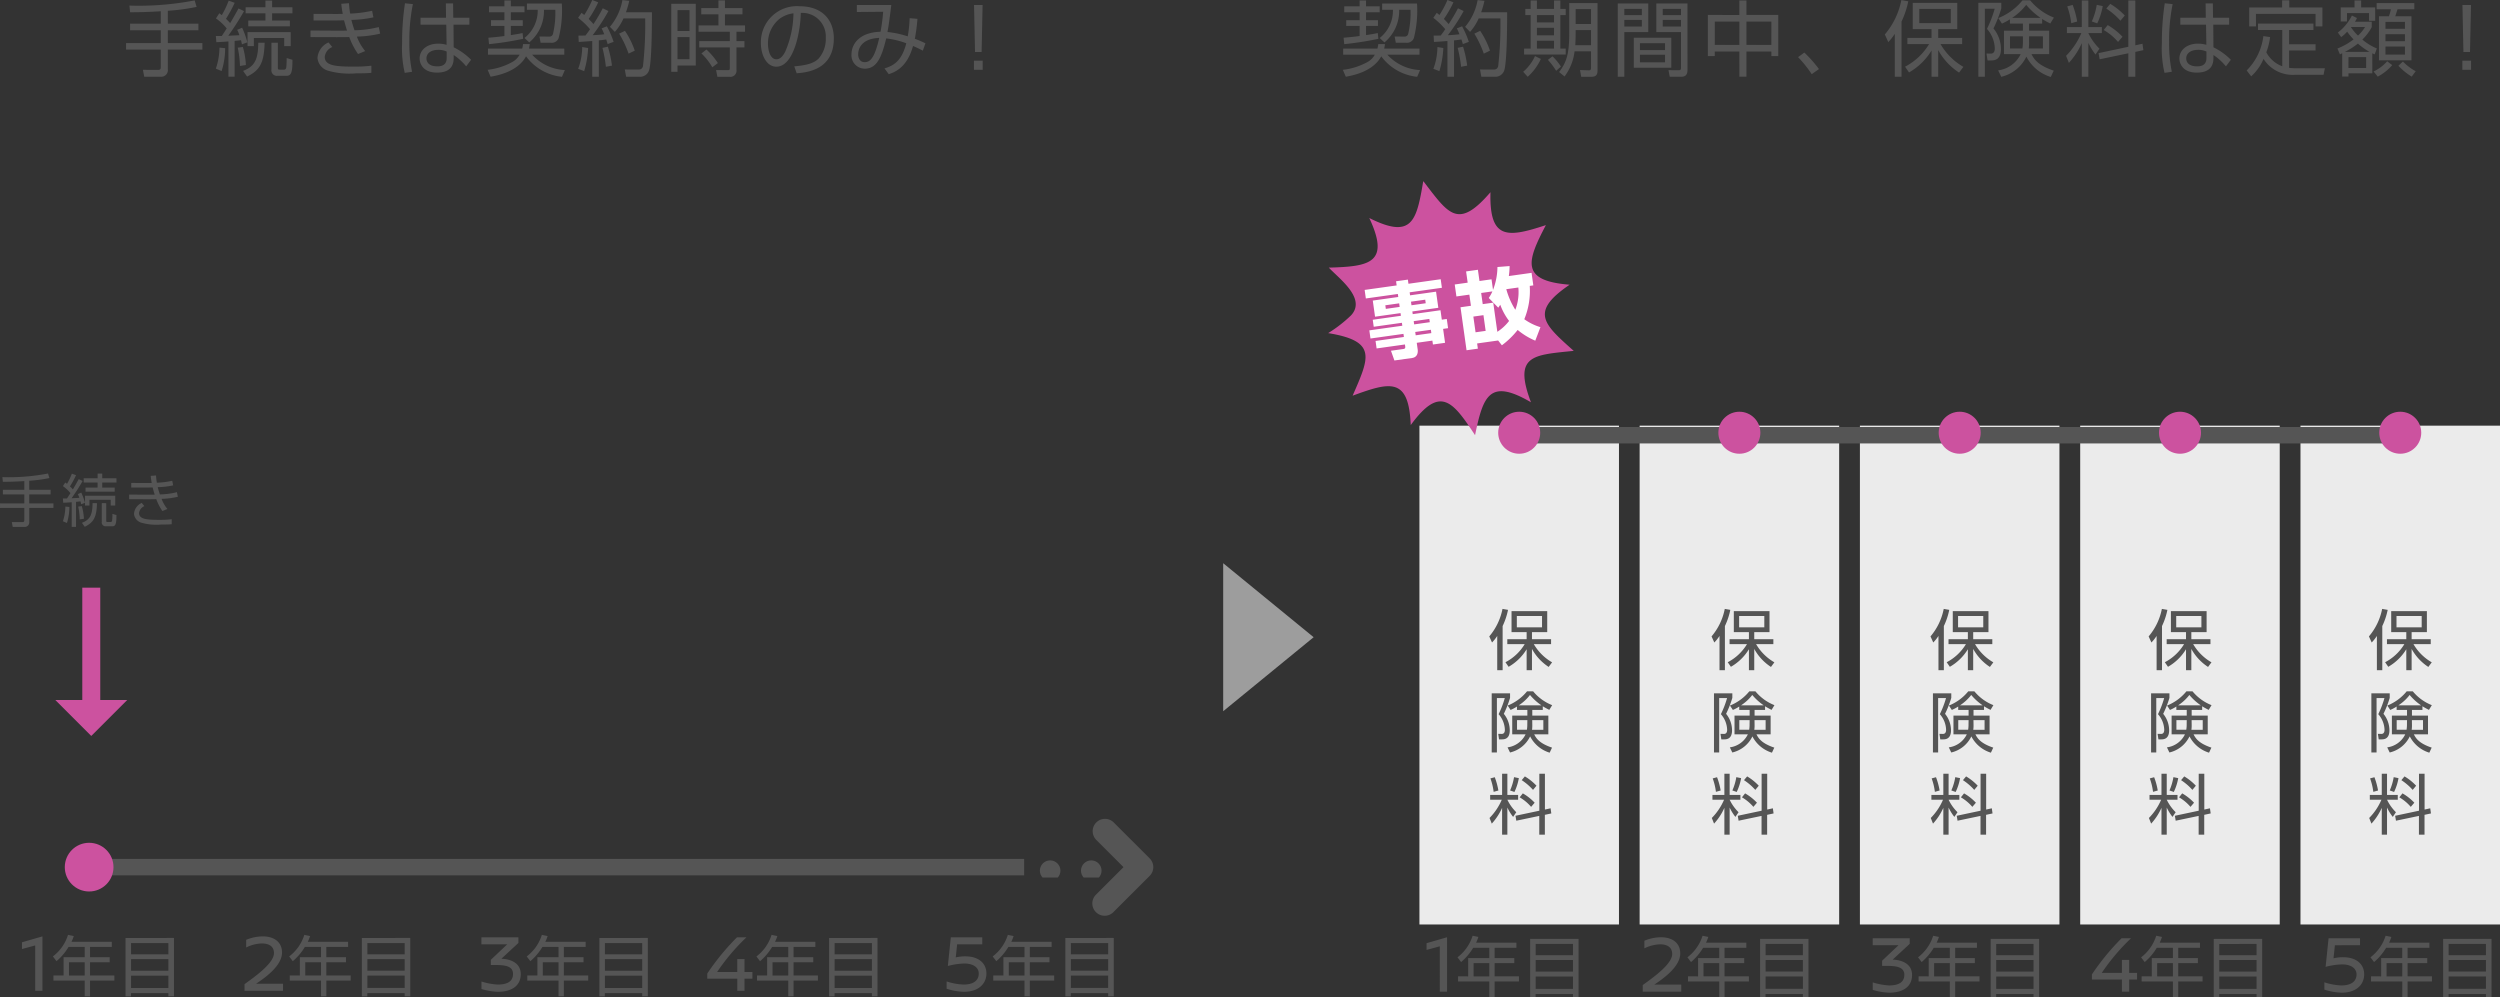
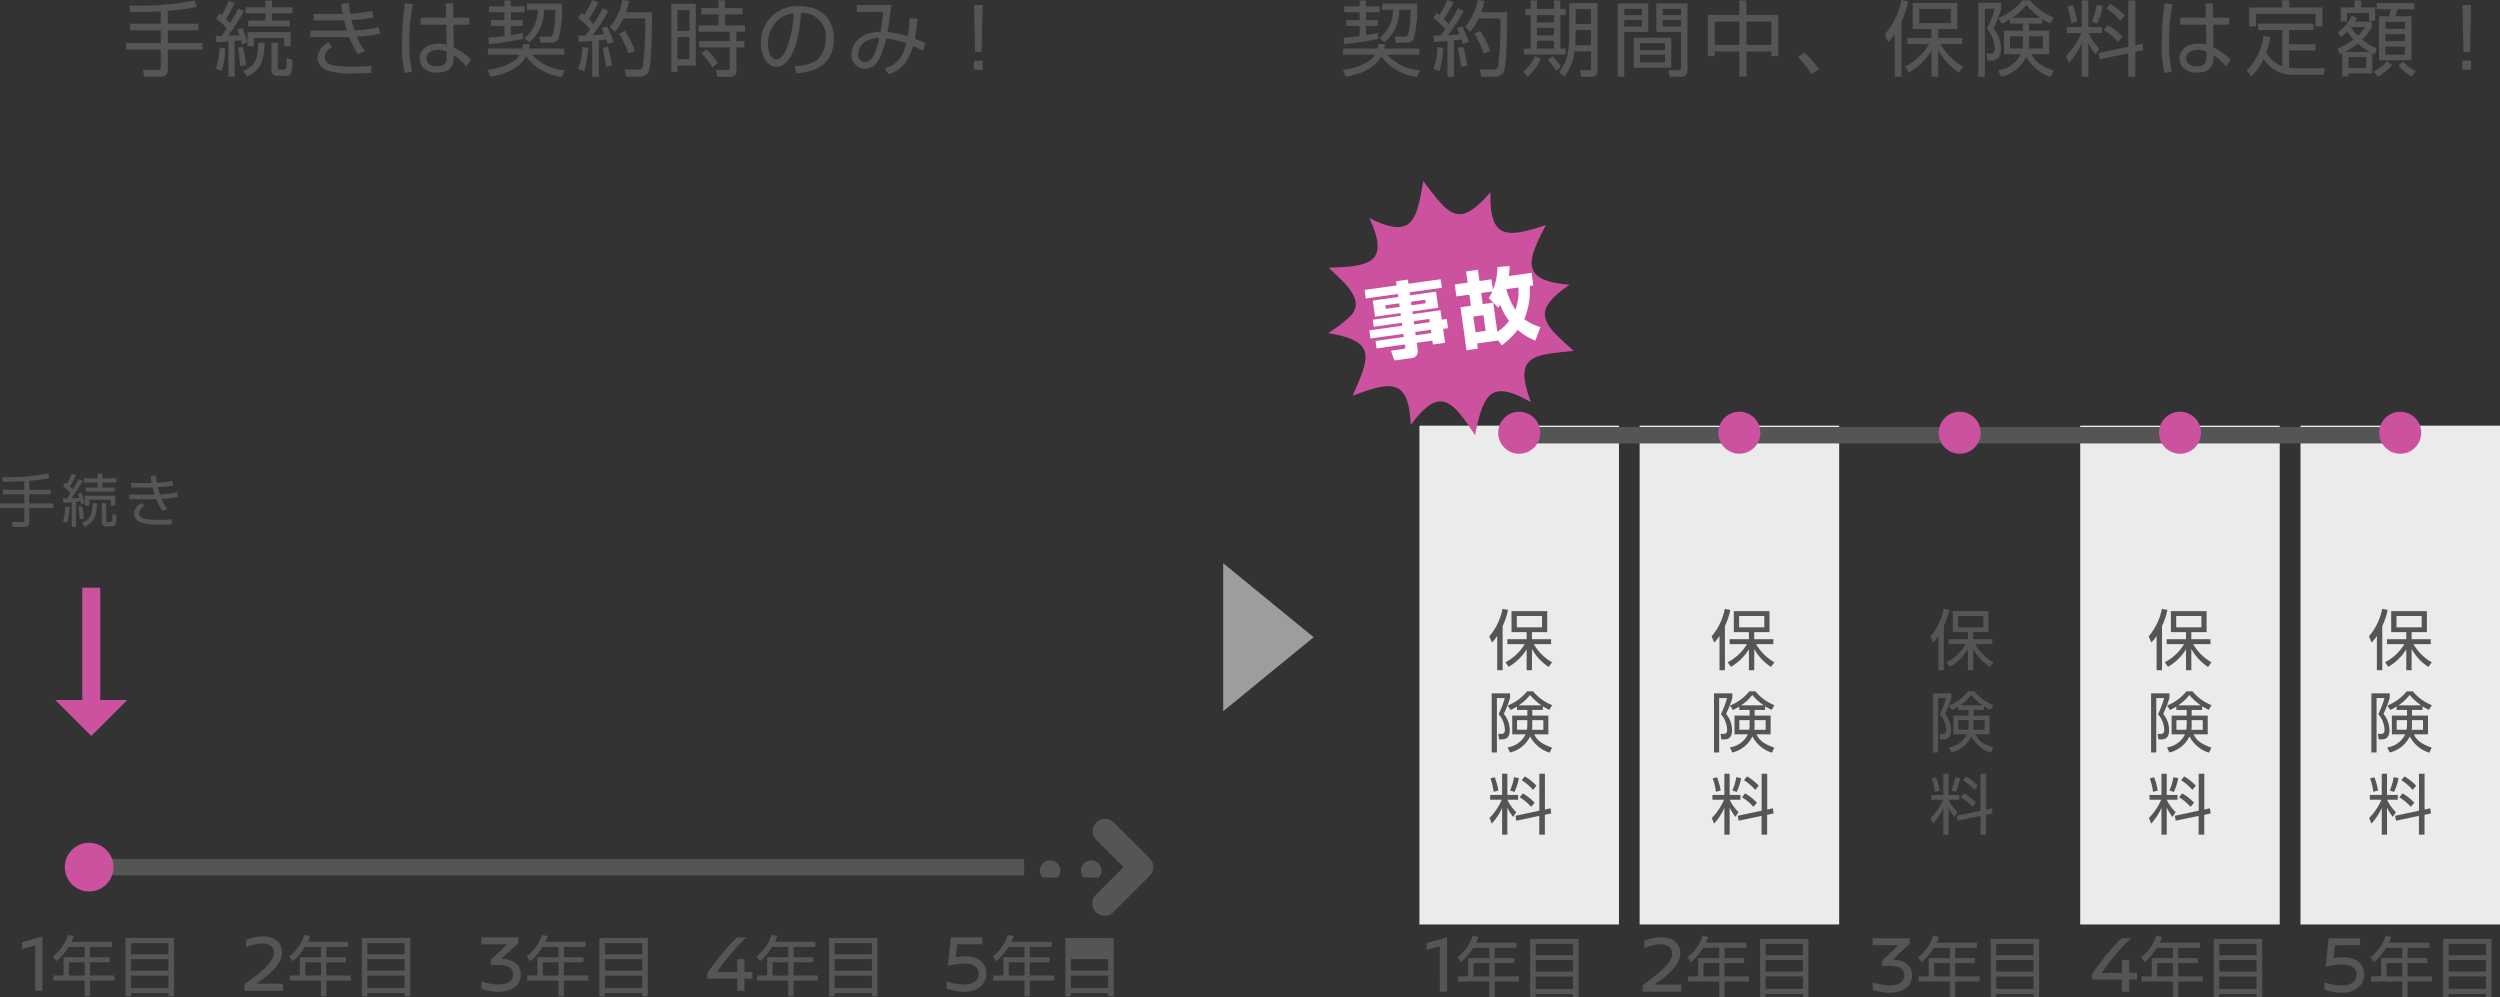
<svg xmlns="http://www.w3.org/2000/svg" width="100%" height="100%" viewBox="0 0 304.018 121.269">
  <rect x="0" y="0" width="304.018" height="121.269" fill="#333333" stroke="none" />
  <defs>
    <clipPath id="a">
      <rect width="9.561" height="2.085" fill="none" />
    </clipPath>
  </defs>
  <g transform="translate(-35.252 -2266.51)">
    <g transform="translate(-1021 -10863)">
      <path d="M9,0l9,11H0Z" transform="translate(1216 13198) rotate(90)" fill="#9d9d9d" />
      <g transform="translate(1219.767 13155.676)">
        <rect width="24.264" height="60.659" transform="translate(9.099 25.598)" fill="#ebebeb" />
        <rect width="24.264" height="60.659" transform="translate(35.877 25.598)" fill="#ebebeb" />
-         <rect width="24.264" height="60.659" transform="translate(62.664 25.598)" fill="#ebebeb" />
        <rect width="24.264" height="60.659" transform="translate(89.452 25.598)" fill="#ebebeb" />
        <rect width="24.264" height="60.659" transform="translate(116.24 25.598)" fill="#ebebeb" />
        <path d="M107.271,1H0V-1H107.271Z" transform="translate(21.42 26.759)" fill="#555" />
        <circle cx="2.554" cy="2.554" r="2.554" transform="translate(18.677 23.904)" fill="#cc529f" />
        <circle cx="2.554" cy="2.554" r="2.554" transform="translate(45.451 23.904)" fill="#cc529f" />
        <circle cx="2.554" cy="2.554" r="2.554" transform="translate(72.243 23.904)" fill="#cc529f" />
        <circle cx="2.554" cy="2.554" r="2.554" transform="translate(99.035 23.904)" fill="#cc529f" />
        <circle cx="2.554" cy="2.554" r="2.554" transform="translate(125.818 23.904)" fill="#cc529f" />
        <path d="M2.544.256A6.133,6.133,0,0,0,4.736-1.88V.672h.648V-1.92A6.118,6.118,0,0,0,7.416.272l.416-.56A6.089,6.089,0,0,1,5.608-2.5h2.1v-.6H5.384V-3.96H7.24V-6.512H2.9V-3.96H4.736V-3.1H2.384v.6H4.5A5.915,5.915,0,0,1,2.16-.3Zm4.064-4.8H3.544V-5.92H6.608ZM1.816-4.7a8.426,8.426,0,0,0,.656-1.968L1.8-6.784A7.349,7.349,0,0,1,.192-3.44L.528-2.7A5.061,5.061,0,0,0,1.16-3.5V.672h.656Zm.9,15.376A3.631,3.631,0,0,0,5.16,8.72,3.988,3.988,0,0,0,7.536,10.7l.288-.616C6.208,9.544,5.872,8.888,5.656,8.472h1.72V6.192H5.424V5.5H6.7V5.056c.344.216.576.328.792.44L7.84,4.92A5.692,5.692,0,0,1,5.528,3.24H4.784A5.826,5.826,0,0,1,2.432,4.968l.352.536a5.206,5.206,0,0,0,.776-.416V5.5H4.824v.688H2.984v2.28H4.608a2.85,2.85,0,0,1-2.192,1.584Zm2.7-3.936H6.768V7.92H5.392a4.118,4.118,0,0,0,.032-.656Zm-.6.472a3.9,3.9,0,0,1-.048.7H3.568V6.744H4.824ZM3.776,4.944A5.566,5.566,0,0,0,5.144,3.68,6.907,6.907,0,0,0,6.536,4.944ZM.488,3.48v7.192H1.12V4.056h.96a11.469,11.469,0,0,1-.752,1.96,2.992,2.992,0,0,1,.76,1.9c0,.344-.144.512-.408.5l-.4-.008.1.672h.384c.768,0,.92-.592.92-1.1A3.183,3.183,0,0,0,1.96,5.976a12.23,12.23,0,0,0,.76-1.944V3.48ZM1.712,16.424A7.145,7.145,0,0,1,.224,18.64l.272.688a7.127,7.127,0,0,0,1.256-1.92v3.264h.64v-3.3a5.874,5.874,0,0,0,.7,1.136l.384-.568a5.42,5.42,0,0,1-1.08-1.512v-.008H3.7V15.84H2.392V13.256h-.64V15.84H.3v.584Zm4,.36a6.226,6.226,0,0,0-1.44-1.136l-.384.48a5.432,5.432,0,0,1,1.392,1.16Zm1.248.832v-4.36H6.28v4.5l-2.9.616.1.6,2.792-.584v2.28h.68V18.256l.784-.168-.088-.624ZM1.3,15.3a8.349,8.349,0,0,0-.44-1.616l-.528.144a7.305,7.305,0,0,1,.392,1.632Zm1.952.176a6.5,6.5,0,0,0,.536-1.68l-.584-.12a6.6,6.6,0,0,1-.48,1.616Zm2.68-.76A6.469,6.469,0,0,0,4.52,13.584l-.384.456a6.875,6.875,0,0,1,1.376,1.184Z" transform="translate(17.399 54.666)" fill="#555" />
        <path d="M2.544.256A6.133,6.133,0,0,0,4.736-1.88V.672h.648V-1.92A6.118,6.118,0,0,0,7.416.272l.416-.56A6.089,6.089,0,0,1,5.608-2.5h2.1v-.6H5.384V-3.96H7.24V-6.512H2.9V-3.96H4.736V-3.1H2.384v.6H4.5A5.915,5.915,0,0,1,2.16-.3Zm4.064-4.8H3.544V-5.92H6.608ZM1.816-4.7a8.426,8.426,0,0,0,.656-1.968L1.8-6.784A7.349,7.349,0,0,1,.192-3.44L.528-2.7A5.061,5.061,0,0,0,1.16-3.5V.672h.656Zm.9,15.376A3.631,3.631,0,0,0,5.16,8.72,3.988,3.988,0,0,0,7.536,10.7l.288-.616C6.208,9.544,5.872,8.888,5.656,8.472h1.72V6.192H5.424V5.5H6.7V5.056c.344.216.576.328.792.44L7.84,4.92A5.692,5.692,0,0,1,5.528,3.24H4.784A5.826,5.826,0,0,1,2.432,4.968l.352.536a5.206,5.206,0,0,0,.776-.416V5.5H4.824v.688H2.984v2.28H4.608a2.85,2.85,0,0,1-2.192,1.584Zm2.7-3.936H6.768V7.92H5.392a4.118,4.118,0,0,0,.032-.656Zm-.6.472a3.9,3.9,0,0,1-.048.7H3.568V6.744H4.824ZM3.776,4.944A5.566,5.566,0,0,0,5.144,3.68,6.907,6.907,0,0,0,6.536,4.944ZM.488,3.48v7.192H1.12V4.056h.96a11.469,11.469,0,0,1-.752,1.96,2.992,2.992,0,0,1,.76,1.9c0,.344-.144.512-.408.5l-.4-.008.1.672h.384c.768,0,.92-.592.92-1.1A3.183,3.183,0,0,0,1.96,5.976a12.23,12.23,0,0,0,.76-1.944V3.48ZM1.712,16.424A7.145,7.145,0,0,1,.224,18.64l.272.688a7.127,7.127,0,0,0,1.256-1.92v3.264h.64v-3.3a5.874,5.874,0,0,0,.7,1.136l.384-.568a5.42,5.42,0,0,1-1.08-1.512v-.008H3.7V15.84H2.392V13.256h-.64V15.84H.3v.584Zm4,.36a6.226,6.226,0,0,0-1.44-1.136l-.384.48a5.432,5.432,0,0,1,1.392,1.16Zm1.248.832v-4.36H6.28v4.5l-2.9.616.1.6,2.792-.584v2.28h.68V18.256l.784-.168-.088-.624ZM1.3,15.3a8.349,8.349,0,0,0-.44-1.616l-.528.144a7.305,7.305,0,0,1,.392,1.632Zm1.952.176a6.5,6.5,0,0,0,.536-1.68l-.584-.12a6.6,6.6,0,0,1-.48,1.616Zm2.68-.76A6.469,6.469,0,0,0,4.52,13.584l-.384.456a6.875,6.875,0,0,1,1.376,1.184Z" transform="translate(44.43 54.666)" fill="#555" />
        <path d="M2.544.256A6.133,6.133,0,0,0,4.736-1.88V.672h.648V-1.92A6.118,6.118,0,0,0,7.416.272l.416-.56A6.089,6.089,0,0,1,5.608-2.5h2.1v-.6H5.384V-3.96H7.24V-6.512H2.9V-3.96H4.736V-3.1H2.384v.6H4.5A5.915,5.915,0,0,1,2.16-.3Zm4.064-4.8H3.544V-5.92H6.608ZM1.816-4.7a8.426,8.426,0,0,0,.656-1.968L1.8-6.784A7.349,7.349,0,0,1,.192-3.44L.528-2.7A5.061,5.061,0,0,0,1.16-3.5V.672h.656Zm.9,15.376A3.631,3.631,0,0,0,5.16,8.72,3.988,3.988,0,0,0,7.536,10.7l.288-.616C6.208,9.544,5.872,8.888,5.656,8.472h1.72V6.192H5.424V5.5H6.7V5.056c.344.216.576.328.792.44L7.84,4.92A5.692,5.692,0,0,1,5.528,3.24H4.784A5.826,5.826,0,0,1,2.432,4.968l.352.536a5.206,5.206,0,0,0,.776-.416V5.5H4.824v.688H2.984v2.28H4.608a2.85,2.85,0,0,1-2.192,1.584Zm2.7-3.936H6.768V7.92H5.392a4.118,4.118,0,0,0,.032-.656Zm-.6.472a3.9,3.9,0,0,1-.048.7H3.568V6.744H4.824ZM3.776,4.944A5.566,5.566,0,0,0,5.144,3.68,6.907,6.907,0,0,0,6.536,4.944ZM.488,3.48v7.192H1.12V4.056h.96a11.469,11.469,0,0,1-.752,1.96,2.992,2.992,0,0,1,.76,1.9c0,.344-.144.512-.408.5l-.4-.008.1.672h.384c.768,0,.92-.592.92-1.1A3.183,3.183,0,0,0,1.96,5.976a12.23,12.23,0,0,0,.76-1.944V3.48ZM1.712,16.424A7.145,7.145,0,0,1,.224,18.64l.272.688a7.127,7.127,0,0,0,1.256-1.92v3.264h.64v-3.3a5.874,5.874,0,0,0,.7,1.136l.384-.568a5.42,5.42,0,0,1-1.08-1.512v-.008H3.7V15.84H2.392V13.256h-.64V15.84H.3v.584Zm4,.36a6.226,6.226,0,0,0-1.44-1.136l-.384.48a5.432,5.432,0,0,1,1.392,1.16Zm1.248.832v-4.36H6.28v4.5l-2.9.616.1.6,2.792-.584v2.28h.68V18.256l.784-.168-.088-.624ZM1.3,15.3a8.349,8.349,0,0,0-.44-1.616l-.528.144a7.305,7.305,0,0,1,.392,1.632Zm1.952.176a6.5,6.5,0,0,0,.536-1.68l-.584-.12a6.6,6.6,0,0,1-.48,1.616Zm2.68-.76A6.469,6.469,0,0,0,4.52,13.584l-.384.456a6.875,6.875,0,0,1,1.376,1.184Z" transform="translate(71.056 54.666)" fill="#555" />
        <path d="M2.544.256A6.133,6.133,0,0,0,4.736-1.88V.672h.648V-1.92A6.118,6.118,0,0,0,7.416.272l.416-.56A6.089,6.089,0,0,1,5.608-2.5h2.1v-.6H5.384V-3.96H7.24V-6.512H2.9V-3.96H4.736V-3.1H2.384v.6H4.5A5.915,5.915,0,0,1,2.16-.3Zm4.064-4.8H3.544V-5.92H6.608ZM1.816-4.7a8.426,8.426,0,0,0,.656-1.968L1.8-6.784A7.349,7.349,0,0,1,.192-3.44L.528-2.7A5.061,5.061,0,0,0,1.16-3.5V.672h.656Zm.9,15.376A3.631,3.631,0,0,0,5.16,8.72,3.988,3.988,0,0,0,7.536,10.7l.288-.616C6.208,9.544,5.872,8.888,5.656,8.472h1.72V6.192H5.424V5.5H6.7V5.056c.344.216.576.328.792.44L7.84,4.92A5.692,5.692,0,0,1,5.528,3.24H4.784A5.826,5.826,0,0,1,2.432,4.968l.352.536a5.206,5.206,0,0,0,.776-.416V5.5H4.824v.688H2.984v2.28H4.608a2.85,2.85,0,0,1-2.192,1.584Zm2.7-3.936H6.768V7.92H5.392a4.118,4.118,0,0,0,.032-.656Zm-.6.472a3.9,3.9,0,0,1-.048.7H3.568V6.744H4.824ZM3.776,4.944A5.566,5.566,0,0,0,5.144,3.68,6.907,6.907,0,0,0,6.536,4.944ZM.488,3.48v7.192H1.12V4.056h.96a11.469,11.469,0,0,1-.752,1.96,2.992,2.992,0,0,1,.76,1.9c0,.344-.144.512-.408.5l-.4-.008.1.672h.384c.768,0,.92-.592.92-1.1A3.183,3.183,0,0,0,1.96,5.976a12.23,12.23,0,0,0,.76-1.944V3.48ZM1.712,16.424A7.145,7.145,0,0,1,.224,18.64l.272.688a7.127,7.127,0,0,0,1.256-1.92v3.264h.64v-3.3a5.874,5.874,0,0,0,.7,1.136l.384-.568a5.42,5.42,0,0,1-1.08-1.512v-.008H3.7V15.84H2.392V13.256h-.64V15.84H.3v.584Zm4,.36a6.226,6.226,0,0,0-1.44-1.136l-.384.48a5.432,5.432,0,0,1,1.392,1.16Zm1.248.832v-4.36H6.28v4.5l-2.9.616.1.6,2.792-.584v2.28h.68V18.256l.784-.168-.088-.624ZM1.3,15.3a8.349,8.349,0,0,0-.44-1.616l-.528.144a7.305,7.305,0,0,1,.392,1.632Zm1.952.176a6.5,6.5,0,0,0,.536-1.68l-.584-.12a6.6,6.6,0,0,1-.48,1.616Zm2.68-.76A6.469,6.469,0,0,0,4.52,13.584l-.384.456a6.875,6.875,0,0,1,1.376,1.184Z" transform="translate(97.584 54.666)" fill="#555" />
        <path d="M2.544.256A6.133,6.133,0,0,0,4.736-1.88V.672h.648V-1.92A6.118,6.118,0,0,0,7.416.272l.416-.56A6.089,6.089,0,0,1,5.608-2.5h2.1v-.6H5.384V-3.96H7.24V-6.512H2.9V-3.96H4.736V-3.1H2.384v.6H4.5A5.915,5.915,0,0,1,2.16-.3Zm4.064-4.8H3.544V-5.92H6.608ZM1.816-4.7a8.426,8.426,0,0,0,.656-1.968L1.8-6.784A7.349,7.349,0,0,1,.192-3.44L.528-2.7A5.061,5.061,0,0,0,1.16-3.5V.672h.656Zm.9,15.376A3.631,3.631,0,0,0,5.16,8.72,3.988,3.988,0,0,0,7.536,10.7l.288-.616C6.208,9.544,5.872,8.888,5.656,8.472h1.72V6.192H5.424V5.5H6.7V5.056c.344.216.576.328.792.44L7.84,4.92A5.692,5.692,0,0,1,5.528,3.24H4.784A5.826,5.826,0,0,1,2.432,4.968l.352.536a5.206,5.206,0,0,0,.776-.416V5.5H4.824v.688H2.984v2.28H4.608a2.85,2.85,0,0,1-2.192,1.584Zm2.7-3.936H6.768V7.92H5.392a4.118,4.118,0,0,0,.032-.656Zm-.6.472a3.9,3.9,0,0,1-.048.7H3.568V6.744H4.824ZM3.776,4.944A5.566,5.566,0,0,0,5.144,3.68,6.907,6.907,0,0,0,6.536,4.944ZM.488,3.48v7.192H1.12V4.056h.96a11.469,11.469,0,0,1-.752,1.96,2.992,2.992,0,0,1,.76,1.9c0,.344-.144.512-.408.5l-.4-.008.1.672h.384c.768,0,.92-.592.92-1.1A3.183,3.183,0,0,0,1.96,5.976a12.23,12.23,0,0,0,.76-1.944V3.48ZM1.712,16.424A7.145,7.145,0,0,1,.224,18.64l.272.688a7.127,7.127,0,0,0,1.256-1.92v3.264h.64v-3.3a5.874,5.874,0,0,0,.7,1.136l.384-.568a5.42,5.42,0,0,1-1.08-1.512v-.008H3.7V15.84H2.392V13.256h-.64V15.84H.3v.584Zm4,.36a6.226,6.226,0,0,0-1.44-1.136l-.384.48a5.432,5.432,0,0,1,1.392,1.16Zm1.248.832v-4.36H6.28v4.5l-2.9.616.1.6,2.792-.584v2.28h.68V18.256l.784-.168-.088-.624ZM1.3,15.3a8.349,8.349,0,0,0-.44-1.616l-.528.144a7.305,7.305,0,0,1,.392,1.632Zm1.952.176a6.5,6.5,0,0,0,.536-1.68l-.584-.12a6.6,6.6,0,0,1-.48,1.616Zm2.68-.76A6.469,6.469,0,0,0,4.52,13.584l-.384.456a6.875,6.875,0,0,1,1.376,1.184Z" transform="translate(124.372 54.666)" fill="#555" />
        <g transform="translate(-2 -4.141)">
          <path d="M22.181,36.326A16.177,16.177,0,0,1,19.4,38.484c6.025.984,4.972,3,2.976,7.61,4.581-1.687,6.83-2.268,7.065,3.573,3.573-4.89,5.1-2.915,7.821,1.228.988-4.805,1.772-6.943,6.8-4-2.175-5.764.272-5.744,5.2-6.252-3.683-3.281-5.37-4.724-.5-8.045-6.016-.476-5.2-2.833-2.886-7.248-4.691,1.549-6.891,1.793-6.74-4-3.988,4.638-5.11,2.614-8.171-1.35-.813,4.768-1.3,7.134-6.565,4.488,2.577,5.5,0,5.895-4.919,6.033C20.709,31.85,24.091,34.269,22.181,36.326Z" transform="translate(-19.4 -20)" fill="#cc529f" />
          <path d="M41,53.753a10.941,10.941,0,0,1-3.2,2.541c5.7.821,4.915,2.9,2.781,7.216,4.48-1.691,6.63-2.516,6.728,3.362,3.37-4.7,4.98-2.923,7.443,1.2.943-4.712,1.463-6.919,6.447-3.829-2.142-5.407.207-5.663,4.964-5.895-3.651-3.2-5.484-4.39-.512-7.618-5.968-.378-4.964-3.037-2.728-6.935-4.59,1.537-6.74,2.041-6.431-3.781-3.687,4.439-4.98,2.63-7.708-1.317-.752,4.7-.984,7.065-6.212,4.293,2.614,5.395-.24,5.8-4.724,5.744C38.918,49.952,41.812,51.774,41,53.753Z" transform="translate(-37.052 -37.94)" fill="#cc529f" />
        </g>
        <path d="M9.67-8.05H5.71v-.51H4.26v.51H.33V-7H4.26v.37H1.13v1.98H4.26v.33H.8v.86H4.26v.36H.21v1H4.26v.38H.78V-.8H4.26v.24c0,.18-.05.28-.26.28H2.47L2.72.95H4.89c.6,0,.82-.46.82-.95V-.8H7.63v.48H9.12V-2.03h.61V-3.16H9.12V-4.32H5.71v-.33H8.9V-6.63H5.71V-7H9.67ZM4.26-5.85v.44H2.56v-.44Zm3.2,0v.44H5.71v-.44Zm.17,2.39v.4H5.71v-.4Zm0,1.33v.41H5.71v-.41ZM15.92.94A10.172,10.172,0,0,0,18.08-.64,8.436,8.436,0,0,0,20.02.95l.85-1.54a6.639,6.639,0,0,1-1.81-1.23,9.029,9.029,0,0,0,1.22-3.92h.44V-7.28H17.93a9.183,9.183,0,0,0,.26-1.19l-1.48-.09a7.937,7.937,0,0,1-.92,2.68v-1.3H14.31V-8.56H12.86v1.38H11.27v1.47h1.59v1.37H11.58V.94h1.39V.3h2.58ZM15.6-4.34H14.31V-5.71h1.38a4.714,4.714,0,0,1-.55.73l.98,1.33c.16-.16.18-.2.29-.32a7.436,7.436,0,0,0,.79,2.1A5.754,5.754,0,0,1,15.6-.76ZM14.21-3v1.93H12.97V-3Zm4.67-2.74a5.989,5.989,0,0,1-.74,2.63,9.348,9.348,0,0,1-.74-2.63Z" transform="translate(3.229 17.108) rotate(-8)" fill="#fff" />
        <path d="M-7.1,0V-6.62l-2.49.72v.82l1.61-.44V0Zm3.53-5.96a4.2,4.2,0,0,0,.28-.7l-.7-.144a5.249,5.249,0,0,1-1.84,2.624l.44.576A6.992,6.992,0,0,0-3.922-5.336h1.96v1.248H-4.53v2.224H-5.762v.624h3.8V.672h.648V-1.24h2.96v-.624h-2.96V-3.472H1.078v-.616H-1.314V-5.336H1.334V-5.96Zm1.608,4.1H-3.874V-3.472h1.912Zm4.968-4.56v7.1H3.67V.28H8.214V.672h.68v-7.1Zm.672,2.568H8.214v1.408H3.678Zm0-1.952H8.214V-4.44H3.678Zm4.536,3.96v1.5H3.678v-1.5Z" transform="translate(19.556 94.431)" fill="#555" />
        <path d="M-6.075-5.65V-6.5H-9.9l-.36,3.48a8.659,8.659,0,0,1,2-.3c1.1,0,1.76.49,1.76,1.22,0,.88-.7,1.34-1.84,1.34a7.551,7.551,0,0,1-2.07-.38v.89A7.488,7.488,0,0,0-8.3.12c1.77,0,2.73-.98,2.73-2.23s-.96-2.08-2.55-2.08a4.807,4.807,0,0,0-1.18.13l.17-1.59Zm3.53-.31a4.2,4.2,0,0,0,.28-.7l-.7-.144a5.249,5.249,0,0,1-1.84,2.624l.44.576A6.992,6.992,0,0,0-2.9-5.336h1.96v1.248H-3.505v2.224H-4.737v.624h3.8V.672h.648V-1.24h2.96v-.624H-.289V-3.472H2.1v-.616H-.289V-5.336H2.359V-5.96Zm1.608,4.1H-2.849V-3.472H-.937Zm4.968-4.56v7.1h.664V.28H9.239V.672h.68v-7.1ZM4.7-3.856H9.239v1.408H4.7Zm0-1.952H9.239V-4.44H4.7Zm4.536,3.96v1.5H4.7v-1.5Z" transform="translate(129.556 94.431)" fill="#555" />
        <path d="M-7.07-6.5a28.918,28.918,0,0,0-3.61,4.4v.62h3.65V0h.88V-1.48h.96v-.81h-.96V-3.86h-.88v1.57H-9.48A25.275,25.275,0,0,1-5.92-6.5Zm4.63.54a4.2,4.2,0,0,0,.28-.7l-.7-.144A5.249,5.249,0,0,1-4.7-4.176l.44.576A6.992,6.992,0,0,0-2.792-5.336h1.96v1.248H-3.4v2.224H-4.632v.624h3.8V.672h.648V-1.24h2.96v-.624H-.184V-3.472H2.208v-.616H-.184V-5.336H2.464V-5.96Zm1.608,4.1H-2.744V-3.472H-.832Zm4.968-4.56v7.1H4.8V.28H9.344V.672h.68v-7.1Zm.672,2.568H9.344v1.408H4.808Zm0-1.952H9.344V-4.44H4.808Zm4.536,3.96v1.5H4.808v-1.5Z" transform="translate(101.556 94.431)" fill="#555" />
        <path d="M-5.835-5.82V-6.5h-4.5v.85H-7.2l-1.99,1.88v.63h.45c1.18,0,2.26.08,2.25,1.1-.01.85-.62,1.28-1.88,1.28a8.338,8.338,0,0,1-1.96-.37v.91a7.763,7.763,0,0,0,2,.34c1.65,0,2.78-.71,2.78-2.15,0-1.41-1.32-1.84-2.36-1.87Zm3.27-.14a4.2,4.2,0,0,0,.28-.7l-.7-.144a5.249,5.249,0,0,1-1.84,2.624l.44.576A6.992,6.992,0,0,0-2.917-5.336h1.96v1.248H-3.525v2.224H-4.757v.624h3.8V.672h.648V-1.24h2.96v-.624H-.309V-3.472H2.083v-.616H-.309V-5.336H2.339V-5.96Zm1.608,4.1H-2.869V-3.472H-.957Zm4.968-4.56v7.1h.664V.28H9.219V.672H9.9v-7.1Zm.672,2.568H9.219v1.408H4.683Zm0-1.952H9.219V-4.44H4.683Zm4.536,3.96v1.5H4.683v-1.5Z" transform="translate(74.556 94.431)" fill="#555" />
        <path d="M-8.1-6.62a5.366,5.366,0,0,0-2,.42v.93a4.577,4.577,0,0,1,1.89-.49c1.12,0,1.49.54,1.49,1.18,0,1.21-2.27,2.83-3.58,3.77V0h4.68V-.86H-8.9c1.43-.94,3.16-2.31,3.16-3.8C-5.74-5.87-6.63-6.62-8.1-6.62Zm5.49.66a4.2,4.2,0,0,0,.28-.7l-.7-.144a5.249,5.249,0,0,1-1.84,2.624l.44.576A6.992,6.992,0,0,0-2.962-5.336H-1v1.248H-3.57v2.224H-4.8v.624H-1V.672h.648V-1.24h2.96v-.624H-.354V-3.472H2.038v-.616H-.354V-5.336H2.294V-5.96ZM-1-1.864H-2.914V-3.472H-1Zm4.968-4.56v7.1H4.63V.28H9.174V.672h.68v-7.1Zm.672,2.568H9.174v1.408H4.638Zm0-1.952H9.174V-4.44H4.638Zm4.536,3.96v1.5H4.638v-1.5Z" transform="translate(46.556 94.431)" fill="#555" />
      </g>
      <g transform="translate(1054.435 13185)">
        <g transform="translate(1.566 0)">
          <path d="M3.808-5.026a17.462,17.462,0,0,0,2.45-.329L6.09-5.908a25.065,25.065,0,0,1-5.551.441L.6-4.9c.56,0,1.351-.007,2.611-.084v1.057H.6v.56H3.206v1.092H.252v.553H3.206V-.2c0,.2-.147.2-.231.2L1.687,0,1.8.588H3.2a.56.56,0,0,0,.609-.63v-1.68h2.94v-.553H3.808V-3.367h2.6v-.56h-2.6Zm10.458,1.82H10.591v1.19h.539v-.693h2.583v.693h.553Zm-1.638.9V-.035a.464.464,0,0,0,.5.546h.77c.378,0,.525-.224.511-1.365L13.923-1a7.181,7.181,0,0,1-.035.805c-.021.084-.042.182-.2.182h-.35c-.168,0-.168-.049-.168-.182V-2.3Zm-1.12,0c-.021,1.3-.217,1.988-1.295,2.394l.343.483C11.676.028,12-.637,12.047-2.3ZM9.821-5.222c-.182.336-.385.707-.707,1.246a4.358,4.358,0,0,0-.357-.364A11.361,11.361,0,0,0,9.5-5.705l-.511-.182A7.822,7.822,0,0,1,8.4-4.655c-.1-.077-.14-.105-.21-.161L7.9-4.375a4.335,4.335,0,0,1,.917.854l-.42.644H7.9l.042.525c.322-.014.616-.028,1.029-.063v3h.525V-2.464c.182-.014.378-.035.546-.056.035.154.049.2.077.35l.462-.168a6.827,6.827,0,0,0-.448-1.246l-.42.182a2.463,2.463,0,0,1,.189.455L8.953-2.9A24.287,24.287,0,0,0,10.3-5Zm2.3-.672v.567H10.43v.518h1.687v.616H10.654v.49H14.2v-.49H12.684v-.616h1.729v-.518H12.684v-.567Zm-3.731,6a6.442,6.442,0,0,0,.3-1.946L8.2-1.89A5.842,5.842,0,0,1,7.9-.1Zm2.065-.511a6.331,6.331,0,0,0-.259-1.54l-.434.063A8.2,8.2,0,0,1,9.947-.329Zm8.12-5.215c.028.245.049.462.126.861-.329.007-.441.007-.616.007L16.212-4.76v.56h1.9c.1,0,.588-.014.7-.014.14.539.245.854.252.875-.357.007-.371.007-.875.007l-2.233-.014v.56l2.212.007c.343,0,.749,0,1.085-.014A6.354,6.354,0,0,0,20-1.344l.609-.252A4.169,4.169,0,0,1,19.9-2.828a9.516,9.516,0,0,0,1.981-.252l-.119-.56a8.938,8.938,0,0,1-2.065.273c-.126-.35-.224-.714-.266-.882a9.722,9.722,0,0,0,1.876-.217l-.112-.56a10.045,10.045,0,0,1-1.869.238,7.35,7.35,0,0,1-.1-.882Zm-1.085,3.29A1.557,1.557,0,0,0,16.548-1,1.24,1.24,0,0,0,17.43.07,6.6,6.6,0,0,0,19.824.3C20.5.3,20.79.287,21.133.259V-.35a11.745,11.745,0,0,1-1.561.077c-1.5,0-2.408-.091-2.408-.826a1.027,1.027,0,0,1,.644-.84Z" transform="translate(0 8)" fill="#555" />
          <g transform="translate(8.13 45.588)">
            <path d="M113.172,1H0V-1H113.172Z" transform="translate(3.492 4.371)" fill="#555" />
            <circle cx="2.961" cy="2.961" r="2.961" transform="translate(0 1.411)" fill="#cc529f" />
            <path d="M4.371-1.5h0a1.5,1.5,0,0,1,1.051.43l0,0,0,0h0l0,0,0,0h0L9.8,3.311A1.5,1.5,0,1,1,7.682,5.432L4.371,2.121,1.061,5.432a1.5,1.5,0,0,1-2.121,0A1.5,1.5,0,0,1-1.5,4.371a1.5,1.5,0,0,1,.439-1.061L3.31-1.061h0l0,0h0l0,0A1.5,1.5,0,0,1,4.371-1.5Z" transform="translate(130.87) rotate(90)" fill="#555" />
            <g transform="translate(118.577 3.551)" clip-path="url(#a)">
              <g transform="translate(-1296 -12435)">
                <circle cx="1.25" cy="1.25" r="1.25" transform="translate(1296 12435)" fill="#555" />
              </g>
              <g transform="translate(-1291 -12435)">
                <circle cx="1.25" cy="1.25" r="1.25" transform="translate(1296 12435)" fill="#555" />
              </g>
            </g>
          </g>
          <path d="M0,13.659H3.279V0H5.465V13.659H8.742L4.371,18.03Z" transform="translate(6.978 15.977)" fill="#cc529f" />
          <path d="M-7.1,0V-6.62l-2.49.72v.82l1.61-.44V0Zm3.53-5.96a4.2,4.2,0,0,0,.28-.7l-.7-.144a5.249,5.249,0,0,1-1.84,2.624l.44.576A6.992,6.992,0,0,0-3.922-5.336h1.96v1.248H-4.53v2.224H-5.762v.624h3.8V.672h.648V-1.24h2.96v-.624h-2.96V-3.472H1.078v-.616H-1.314V-5.336H1.334V-5.96Zm1.608,4.1H-3.874V-3.472h1.912Zm4.968-4.56v7.1H3.67V.28H8.214V.672h.68v-7.1Zm.672,2.568H8.214v1.408H3.678Zm0-1.952H8.214V-4.44H3.678Zm4.536,3.96v1.5H3.678v-1.5Z" transform="translate(12.512 65)" fill="#555" />
-           <path d="M-6.075-5.65V-6.5H-9.9l-.36,3.48a8.659,8.659,0,0,1,2-.3c1.1,0,1.76.49,1.76,1.22,0,.88-.7,1.34-1.84,1.34a7.551,7.551,0,0,1-2.07-.38v.89A7.488,7.488,0,0,0-8.3.12c1.77,0,2.73-.98,2.73-2.23s-.96-2.08-2.55-2.08a4.807,4.807,0,0,0-1.18.13l.17-1.59Zm3.53-.31a4.2,4.2,0,0,0,.28-.7l-.7-.144a5.249,5.249,0,0,1-1.84,2.624l.44.576A6.992,6.992,0,0,0-2.9-5.336h1.96v1.248H-3.505v2.224H-4.737v.624h3.8V.672h.648V-1.24h2.96v-.624H-.289V-3.472H2.1v-.616H-.289V-5.336H2.359V-5.96Zm1.608,4.1H-2.849V-3.472H-.937Zm4.968-4.56v7.1h.664V.28H9.239V.672h.68v-7.1ZM4.7-3.856H9.239v1.408H4.7Zm0-1.952H9.239V-4.44H4.7Zm4.536,3.96v1.5H4.7v-1.5Z" transform="translate(125.776 65)" fill="#555" />
+           <path d="M-6.075-5.65V-6.5H-9.9l-.36,3.48a8.659,8.659,0,0,1,2-.3c1.1,0,1.76.49,1.76,1.22,0,.88-.7,1.34-1.84,1.34a7.551,7.551,0,0,1-2.07-.38v.89A7.488,7.488,0,0,0-8.3.12c1.77,0,2.73-.98,2.73-2.23s-.96-2.08-2.55-2.08a4.807,4.807,0,0,0-1.18.13l.17-1.59Zm3.53-.31a4.2,4.2,0,0,0,.28-.7l-.7-.144a5.249,5.249,0,0,1-1.84,2.624l.44.576A6.992,6.992,0,0,0-2.9-5.336h1.96v1.248H-3.505v2.224H-4.737v.624h3.8V.672h.648V-1.24h2.96v-.624H-.289V-3.472H2.1v-.616H-.289V-5.336H2.359V-5.96Zm1.608,4.1H-2.849V-3.472H-.937Zm4.968-4.56v7.1h.664V.28H9.239V.672h.68v-7.1ZM4.7-3.856H9.239v1.408H4.7Zm0-1.952V-4.44H4.7Zm4.536,3.96v1.5H4.7v-1.5Z" transform="translate(125.776 65)" fill="#555" />
          <path d="M-7.07-6.5a28.918,28.918,0,0,0-3.61,4.4v.62h3.65V0h.88V-1.48h.96v-.81h-.96V-3.86h-.88v1.57H-9.48A25.275,25.275,0,0,1-5.92-6.5Zm4.63.54a4.2,4.2,0,0,0,.28-.7l-.7-.144A5.249,5.249,0,0,1-4.7-4.176l.44.576A6.992,6.992,0,0,0-2.792-5.336h1.96v1.248H-3.4v2.224H-4.632v.624h3.8V.672h.648V-1.24h2.96v-.624H-.184V-3.472H2.208v-.616H-.184V-5.336H2.464V-5.96Zm1.608,4.1H-2.744V-3.472H-.832Zm4.968-4.56v7.1H4.8V.28H9.344V.672h.68v-7.1Zm.672,2.568H9.344v1.408H4.808Zm0-1.952H9.344V-4.44H4.808Zm4.536,3.96v1.5H4.808v-1.5Z" transform="translate(96.939 65)" fill="#555" />
          <path d="M-5.835-5.82V-6.5h-4.5v.85H-7.2l-1.99,1.88v.63h.45c1.18,0,2.26.08,2.25,1.1-.01.85-.62,1.28-1.88,1.28a8.338,8.338,0,0,1-1.96-.37v.91a7.763,7.763,0,0,0,2,.34c1.65,0,2.78-.71,2.78-2.15,0-1.41-1.32-1.84-2.36-1.87Zm3.27-.14a4.2,4.2,0,0,0,.28-.7l-.7-.144a5.249,5.249,0,0,1-1.84,2.624l.44.576A6.992,6.992,0,0,0-2.917-5.336h1.96v1.248H-3.525v2.224H-4.757v.624h3.8V.672h.648V-1.24h2.96v-.624H-.309V-3.472H2.083v-.616H-.309V-5.336H2.339V-5.96Zm1.608,4.1H-2.869V-3.472H-.957Zm4.968-4.56v7.1h.664V.28H9.219V.672H9.9v-7.1Zm.672,2.568H9.219v1.408H4.683Zm0-1.952H9.219V-4.44H4.683Zm4.536,3.96v1.5H4.683v-1.5Z" transform="translate(69.129 65)" fill="#555" />
          <path d="M-8.1-6.62a5.366,5.366,0,0,0-2,.42v.93a4.577,4.577,0,0,1,1.89-.49c1.12,0,1.49.54,1.49,1.18,0,1.21-2.27,2.83-3.58,3.77V0h4.68V-.86H-8.9c1.43-.94,3.16-2.31,3.16-3.8C-5.74-5.87-6.63-6.62-8.1-6.62Zm5.49.66a4.2,4.2,0,0,0,.28-.7l-.7-.144a5.249,5.249,0,0,1-1.84,2.624l.44.576A6.992,6.992,0,0,0-2.962-5.336H-1v1.248H-3.57v2.224H-4.8v.624H-1V.672h.648V-1.24h2.96v-.624H-.354V-3.472H2.038v-.616H-.354V-5.336H2.294V-5.96ZM-1-1.864H-2.914V-3.472H-1Zm4.968-4.56v7.1H4.63V.28H9.174V.672h.68v-7.1Zm.672,2.568H9.174v1.408H4.638Zm0-1.952H9.174V-4.44H4.638Zm4.536,3.96v1.5H4.638v-1.5Z" transform="translate(40.288 65)" fill="#555" />
        </g>
      </g>
    </g>
    <g transform="translate(-5.778 -5984)">
      <path d="M.69.84C1.55.69,3.99.22,5-1.64A6.21,6.21,0,0,0,9.37.85L9.72.03A5.73,5.73,0,0,1,5.74-1.84H9.65v-.74H5.36c.04-.21.06-.31.09-.55H4.64a3.348,3.348,0,0,1-.11.55H.37v.74H4.22a2.3,2.3,0,0,1-.82.85A8.009,8.009,0,0,1,.33,0ZM4.58-4.47c-.51.1-.65.13-1.43.25V-5.34H4.6v-.69H3.15V-7H4.81v-.72H3.15v-.71H2.37v.71H.5V-7H2.37v.97H.74v.69H2.37v1.23c-.62.09-1.31.15-1.95.21l.08.78a39.331,39.331,0,0,0,4.15-.65Zm.53-3.59v.76H6.42A4.24,4.24,0,0,1,4.81-3.87l.58.54A5,5,0,0,0,7.18-7.3H8.56a10.979,10.979,0,0,1-.28,2.92.452.452,0,0,1-.51.34L6.63-4.05l.14.76H8.05a.882.882,0,0,0,.92-.59,13.576,13.576,0,0,0,.38-4.18Zm9.22.58A21.277,21.277,0,0,1,13.2-5.56c-.28-.32-.54-.58-.58-.63a13.4,13.4,0,0,0,1.16-2.02l-.73-.28a11.893,11.893,0,0,1-.97,1.82c-.17-.13-.24-.19-.33-.26l-.42.61a9.028,9.028,0,0,1,1.45,1.38c-.11.18-.24.36-.55.77-.52.01-.58.01-.86.01l.04.77c.41-.02.66-.04,1.64-.11V.84h.8V-3.58c.14-.01.34-.03.9-.11.1.32.13.41.17.56l.73-.27a11.383,11.383,0,0,0-.82-1.89l-.64.25a5.634,5.634,0,0,1,.32.72c-.29.03-.65.08-1.41.11a22.218,22.218,0,0,0,1.92-2.94ZM15.8-4.61a6.428,6.428,0,0,0,1.05-1.64h2.64a45.65,45.65,0,0,1-.27,5.81c-.11.4-.38.41-.62.41L17.01-.04l.16.88h1.59A1.135,1.135,0,0,0,19.94.12c.36-.91.37-5.84.37-7.12H17.15a10.816,10.816,0,0,0,.4-1.39l-.83-.09A6.925,6.925,0,0,1,15.2-5.23ZM12.07.16a11.807,11.807,0,0,0,.48-2.81l-.72-.12a7.791,7.791,0,0,1-.49,2.65Zm3.38-.67a13.317,13.317,0,0,0-.5-2.3l-.66.14a15.626,15.626,0,0,1,.42,2.3Zm2.77-1.82a9.962,9.962,0,0,0-1.19-2.41l-.71.34a12.542,12.542,0,0,1,1.15,2.43Zm4.95-6.1V-7.4h-.65v.74h.65v4.08h-.8v.72h5.06v-.72h-.65V-6.66h.65V-7.4h-.65V-8.43h-.77V-7.4H23.93V-8.43Zm2.84,4.24H23.93v-.92h2.08Zm0-1.58H23.93v-.89h2.08Zm0,3.19H23.93v-.96h2.08ZM31.3-8.12H27.86V-4.4c0,2.57-.37,3.52-1.23,4.67l.66.54a6.333,6.333,0,0,0,1.22-3.06h2V-.23c0,.25-.1.3-.29.29L29.17.03l.15.82h1.19c.47,0,.79-.11.79-.74Zm-.79,2.55H28.64V-7.38h1.87Zm0,2.58H28.6c.03-.75.04-1.06.04-1.41v-.43h1.87ZM22.81.85a6.685,6.685,0,0,0,1.6-2.17l-.71-.35A5.6,5.6,0,0,1,22.26.24ZM26.85-.39a6.25,6.25,0,0,0-1.03-1.25l-.55.43a9.231,9.231,0,0,1,1,1.33ZM42.24-8.07H38.45v3.48h3V-.23c0,.25-.11.28-.29.28L39.93.04l.15.8h1.46c.7,0,.7-.63.7-.83Zm-.79,1.42H39.23v-.76h2.22Zm0,1.39H39.23v-.81h2.22ZM33.76-8.07V.84h.8V-4.59h2.91V-8.07Zm2.93,1.42H34.56v-.76h2.13Zm0,1.39H34.56v-.81h2.13ZM40.27-3.9H35.71V-.25h4.56Zm-.76,1.5H36.46v-.84h3.05Zm0,1.49H36.46v-.92h3.05Zm9.04-7.52v1.76H44.72v5h.84v-.55h2.99V.83h.86V-2.22h3.03v.55h.84v-5H49.41V-8.43Zm3.89,5.4H49.41V-5.86h3.03Zm-3.89,0H45.56V-5.86h2.99ZM58.23-.09A15.768,15.768,0,0,0,56.45-2.1l-.76.56A14.494,14.494,0,0,1,57.35.53ZM69.18.32a7.666,7.666,0,0,0,2.74-2.67V.84h.81V-2.4A7.647,7.647,0,0,0,75.27.34l.52-.7a7.611,7.611,0,0,1-2.78-2.77h2.63v-.75H72.73V-4.95h2.32V-8.14H69.63v3.19h2.29v1.07H68.98v.75h2.64A7.394,7.394,0,0,1,68.7-.38Zm5.08-6H70.43V-7.4h3.83Zm-5.99-.19a10.532,10.532,0,0,0,.82-2.46l-.84-.15A9.186,9.186,0,0,1,66.24-4.3l.42.93a6.326,6.326,0,0,0,.79-1.01V.84h.82ZM80.4.85A4.538,4.538,0,0,0,83.45-1.6,4.985,4.985,0,0,0,86.42.87L86.78.1c-2.02-.67-2.44-1.49-2.71-2.01h2.15V-4.76H83.78v-.86h1.59v-.56c.43.27.72.41.99.55l.44-.72a7.115,7.115,0,0,1-2.89-2.1h-.93a7.282,7.282,0,0,1-2.94,2.16l.44.67a6.507,6.507,0,0,0,.97-.52v.52h1.58v.86h-2.3v2.85h2.03A3.563,3.563,0,0,1,80.02.07Zm3.38-4.92h1.68V-2.6H83.74a5.147,5.147,0,0,0,.04-.82Zm-.75.59a4.87,4.87,0,0,1-.06.88H81.46V-4.07h1.57ZM81.72-6.32A6.958,6.958,0,0,0,83.43-7.9a8.635,8.635,0,0,0,1.74,1.58ZM77.61-8.15V.84h.79V-7.43h1.2a14.337,14.337,0,0,1-.94,2.45,3.74,3.74,0,0,1,.95,2.38c0,.43-.18.64-.51.63l-.5-.01.13.84h.48c.96,0,1.15-.74,1.15-1.38a3.978,3.978,0,0,0-.91-2.51,15.287,15.287,0,0,0,.95-2.43v-.69ZM90.14-4.47A8.932,8.932,0,0,1,88.28-1.7l.34.86a8.908,8.908,0,0,0,1.57-2.4V.84h.8V-3.28a7.343,7.343,0,0,0,.87,1.42l.48-.71a6.775,6.775,0,0,1-1.35-1.89v-.01h1.64V-5.2H90.99V-8.43h-.8V-5.2H88.38v.73Zm5,.45a7.782,7.782,0,0,0-1.8-1.42l-.48.6A6.79,6.79,0,0,1,94.6-3.39ZM96.7-2.98V-8.43h-.85V-2.8l-3.62.77.13.75,3.49-.73V.84h.85V-2.18l.98-.21-.11-.78ZM89.63-5.87a10.436,10.436,0,0,0-.55-2.02l-.66.18a9.131,9.131,0,0,1,.49,2.04Zm2.44.22a8.124,8.124,0,0,0,.67-2.1l-.73-.15a8.251,8.251,0,0,1-.6,2.02Zm3.35-.95a8.086,8.086,0,0,0-1.77-1.42l-.48.57a8.594,8.594,0,0,1,1.72,1.48Zm4.86-1.49a30.63,30.63,0,0,0-.35,4.83,13,13,0,0,0,.32,3.63l.89-.13a16.954,16.954,0,0,1-.33-3.62,22.142,22.142,0,0,1,.43-4.61Zm1.89,1.76v.84h3.13l.04,2.45a3.722,3.722,0,0,0-1.04-.14c-1.34,0-2.24.79-2.24,1.8,0,.64.43,1.72,2.11,1.72,2.03,0,2.03-1.35,2.03-1.86V-1.8a6.988,6.988,0,0,1,1.52,1.38l.6-.8a7.794,7.794,0,0,0-2.12-1.52l-.02-2.75h1.93v-.84h-1.96l-.02-1.75h-.88l.02,1.75Zm3.18,4.82c0,.32,0,1.09-1.12,1.09-1.17,0-1.34-.64-1.34-.97,0-.59.51-1.04,1.45-1.04a2.314,2.314,0,0,1,1.01.21Zm9.22,1.08a3.632,3.632,0,0,1-1.94-1.7,7.954,7.954,0,0,0,.46-1.85l-.82-.12A7.105,7.105,0,0,1,110.24.08l.55.71a5.861,5.861,0,0,0,1.5-2.12A4.185,4.185,0,0,0,116.02.61h3.57l.16-.8h-3.54a6.152,6.152,0,0,1-.81-.05V-2.35h3.22v-.76H115.4V-4.84h2.96v-.78h-6.74v.78h2.95Zm-.02-8.02v.87h-4v2.3h.82V-6.8h7.25v1.52h.83v-2.3h-4.03v-.87ZM126.07-2.6a6.491,6.491,0,0,1-1.76-1.08,6.113,6.113,0,0,0,1.14-1.51v-.66h-2.04a2.88,2.88,0,0,0,.24-.45l-.61-.3a6.006,6.006,0,0,1-1.71,2.07l.4.55a4.281,4.281,0,0,0,.73-.66,8.009,8.009,0,0,0,.78.94,7.8,7.8,0,0,1-1.96,1.11l.3.71c.09-.04.22-.11.28-.13V.82h.76V.43h2.9V-2.01a2.549,2.549,0,0,0,.29.13Zm-3.89.42a8.855,8.855,0,0,0,1.59-1.01,8.086,8.086,0,0,0,1.41,1.01Zm2.59,1.96h-2.15V-1.54h2.15Zm-1.41-8.21v.84h-1.68v1.71h.76V-6.9h2.68v.94h.75V-7.59h-1.71v-.84Zm7.27.31h-4.58v.76h1.73a5.8,5.8,0,0,1-.24.85h-1.21v5.36h3.95V-6.51h-1.97c.05-.12.23-.72.27-.85h2.05Zm-1.14,4.64h-2.37v-.85h2.37Zm0-1.51h-2.37v-.84h2.37Zm0,3.14h-2.37v-.98h2.37Zm-6.54-3.36h1.69a4.74,4.74,0,0,1-.86,1.05,5.532,5.532,0,0,1-.85-1.02ZM126.18.83a6.117,6.117,0,0,0,1.76-1.4l-.61-.47A5.04,5.04,0,0,1,125.67.2Zm2.51-1.32A8.031,8.031,0,0,0,130.31.83l.49-.66a6.388,6.388,0,0,1-1.56-1.18Zm7.79-7.39.12,5.71h.8l.12-5.71ZM137.53,0V-1.11h-1.06V0Z" transform="translate(204 8259)" fill="#555" />
      <path d="M5.44-7.18a24.946,24.946,0,0,0,3.5-.47L8.7-8.44a35.807,35.807,0,0,1-7.93.63L.85-7c.8,0,1.93-.01,3.73-.12v1.51H.85v.8H4.58v1.56H.36v.79H4.58V-.28c0,.29-.21.29-.33.29L2.41,0l.16.84h2a.8.8,0,0,0,.87-.9v-2.4h4.2v-.79H5.44V-4.81H9.16v-.8H5.44Zm14.94,2.6H15.13v1.7h.77v-.99h3.69v.99h.79ZM18.04-3.29V-.05a.663.663,0,0,0,.72.78h1.1c.54,0,.75-.32.73-1.95l-.7-.21a10.258,10.258,0,0,1-.05,1.15c-.03.12-.06.26-.28.26h-.5c-.24,0-.24-.07-.24-.26V-3.29Zm-1.6,0c-.03,1.85-.31,2.84-1.85,3.42l.49.69c1.6-.78,2.06-1.73,2.13-4.11ZM14.03-7.46c-.26.48-.55,1.01-1.01,1.78a6.226,6.226,0,0,0-.51-.52,16.23,16.23,0,0,0,1.06-1.95l-.73-.26A11.174,11.174,0,0,1,12-6.65c-.15-.11-.2-.15-.3-.23l-.41.63A6.193,6.193,0,0,1,12.6-5.03l-.6.92h-.72l.06.75c.46-.02.88-.04,1.47-.09V.83h.75V-3.52c.26-.02.54-.05.78-.08.05.22.07.29.11.5l.66-.24a9.754,9.754,0,0,0-.64-1.78l-.6.26a3.519,3.519,0,0,1,.27.65l-1.35.07a34.7,34.7,0,0,0,1.92-3Zm3.28-.96v.81H14.9v.74h2.41v.88H15.22v.7h5.06v-.7H18.12v-.88h2.47v-.74H18.12v-.81ZM11.98.15a9.2,9.2,0,0,0,.43-2.78l-.69-.07a8.346,8.346,0,0,1-.44,2.56Zm2.95-.73a9.044,9.044,0,0,0-.37-2.2l-.62.09a11.717,11.717,0,0,1,.27,2.22Zm11.6-7.45c.04.35.07.66.18,1.23-.47.01-.63.01-.88.01L23.16-6.8V-6h2.71c.14,0,.84-.02,1-.02.2.77.35,1.22.36,1.25-.51.01-.53.01-1.25.01l-3.19-.02v.8l3.16.01c.49,0,1.07,0,1.55-.02a9.078,9.078,0,0,0,1.07,2.07l.87-.36a5.956,5.956,0,0,1-1.01-1.76,13.6,13.6,0,0,0,2.83-.36l-.17-.8a12.768,12.768,0,0,1-2.95.39c-.18-.5-.32-1.02-.38-1.26a13.888,13.888,0,0,0,2.68-.31l-.16-.8a14.351,14.351,0,0,1-2.67.34,10.5,10.5,0,0,1-.14-1.26Zm-1.55,4.7a2.224,2.224,0,0,0-1.34,1.9A1.771,1.771,0,0,0,24.9.1a9.427,9.427,0,0,0,3.42.33c.97,0,1.38-.02,1.87-.06V-.5a16.779,16.779,0,0,1-2.23.11c-2.14,0-3.44-.13-3.44-1.18a1.468,1.468,0,0,1,.92-1.2Zm9.3-4.76a30.63,30.63,0,0,0-.35,4.83A13,13,0,0,0,34.25.37l.89-.13a16.954,16.954,0,0,1-.33-3.62,22.142,22.142,0,0,1,.43-4.61Zm1.89,1.76v.84H39.3l.04,2.45a3.722,3.722,0,0,0-1.04-.14c-1.34,0-2.24.79-2.24,1.8,0,.64.43,1.72,2.11,1.72,2.03,0,2.03-1.35,2.03-1.86V-1.8A6.988,6.988,0,0,1,41.72-.42l.6-.8A7.794,7.794,0,0,0,40.2-2.74l-.02-2.75h1.93v-.84H40.15l-.02-1.75h-.88l.02,1.75Zm3.18,4.82c0,.32,0,1.09-1.12,1.09-1.17,0-1.34-.64-1.34-.97,0-.59.51-1.04,1.45-1.04a2.314,2.314,0,0,1,1.01.21ZM44.69.84C45.55.69,47.99.22,49-1.64A6.21,6.21,0,0,0,53.37.85l.35-.82a5.73,5.73,0,0,1-3.98-1.87h3.91v-.74H49.36c.04-.21.06-.31.09-.55h-.81a3.348,3.348,0,0,1-.11.55H44.37v.74h3.85a2.3,2.3,0,0,1-.82.85A8.009,8.009,0,0,1,44.33,0Zm3.89-5.31c-.51.1-.65.13-1.43.25V-5.34H48.6v-.69H47.15V-7h1.66v-.72H47.15v-.71h-.78v.71H44.5V-7h1.87v.97H44.74v.69h1.63v1.23c-.62.09-1.31.15-1.95.21l.08.78a39.331,39.331,0,0,0,4.15-.65Zm.53-3.59v.76h1.31a4.24,4.24,0,0,1-1.61,3.43l.58.54A5,5,0,0,0,51.18-7.3h1.38a10.979,10.979,0,0,1-.28,2.92.452.452,0,0,1-.51.34l-1.14-.01.14.76h1.28a.882.882,0,0,0,.92-.59,13.576,13.576,0,0,0,.38-4.18Zm9.22.58A21.277,21.277,0,0,1,57.2-5.56c-.28-.32-.54-.58-.58-.63a13.4,13.4,0,0,0,1.16-2.02l-.73-.28a11.893,11.893,0,0,1-.97,1.82c-.17-.13-.24-.19-.33-.26l-.42.61a9.028,9.028,0,0,1,1.45,1.38c-.11.18-.24.36-.55.77-.52.01-.58.01-.86.01l.04.77c.41-.02.66-.04,1.64-.11V.84h.8V-3.58c.14-.01.34-.03.9-.11.1.32.13.41.17.56l.73-.27a11.383,11.383,0,0,0-.82-1.89l-.64.25a5.633,5.633,0,0,1,.32.72c-.29.03-.65.08-1.41.11a22.218,22.218,0,0,0,1.92-2.94ZM59.8-4.61a6.427,6.427,0,0,0,1.05-1.64h2.64a45.65,45.65,0,0,1-.27,5.81c-.11.4-.38.41-.62.41L61.01-.04l.16.88h1.59A1.135,1.135,0,0,0,63.94.12c.36-.91.37-5.84.37-7.12H61.15a10.816,10.816,0,0,0,.4-1.39l-.83-.09A6.925,6.925,0,0,1,59.2-5.23ZM56.07.16a11.807,11.807,0,0,0,.48-2.81l-.72-.12a7.791,7.791,0,0,1-.49,2.65Zm3.38-.67a13.317,13.317,0,0,0-.5-2.3l-.66.14a15.626,15.626,0,0,1,.42,2.3Zm2.77-1.82a9.962,9.962,0,0,0-1.19-2.41l-.71.34a12.542,12.542,0,0,1,1.15,2.43Zm4.44-5.7V.24h.76V-.52h2.22V-8.03Zm2.22,3.31H67.42V-7.26h1.46Zm0,3.43H67.42V-3.98h1.46Zm6.44-6.22H73.19v-.93H72.4v.93H70.31v.76H72.4V-5.4H69.98v.77h3.8v1.14H70.06v.76h3.72V-.17c0,.19-.07.21-.26.21L72.11.03l.16.82h1.49A.742.742,0,0,0,74.59,0V-2.73h.97v-.76h-.97V-4.63h1.04V-5.4H73.19V-6.75h2.13ZM72.33-.82a8.724,8.724,0,0,0-1.39-1.65l-.61.48A7.43,7.43,0,0,1,71.65-.31ZM81.91.42c1.32-.1,4.52-.45,4.52-4.25,0-2.2-1.38-3.9-4.16-3.9a4.379,4.379,0,0,0-4.71,4.48c0,1.47.7,2.87,1.87,2.87,2.21,0,2.96-4.53,2.98-6.54a2.866,2.866,0,0,1,3.04,3.03,3.591,3.591,0,0,1-.87,2.52c-.56.56-1.39.81-2.96.95Zm-.39-7.29a12.067,12.067,0,0,1-1.01,4.68c-.2.38-.53.91-1.06.91-.78,0-1.03-1.14-1.03-1.89a3.813,3.813,0,0,1,1.43-3.05A3.6,3.6,0,0,1,81.52-6.87Zm14.13.59a16.175,16.175,0,0,1-.23,2.21,11.93,11.93,0,0,0-2.47-.53c.16-.85.19-1.09.47-3.28H89.23v.85l3.2-.03a22.52,22.52,0,0,1-.32,2.43c-2.7.08-3.53,1.62-3.53,2.73A1.618,1.618,0,0,0,90.2-.14c1.44,0,2.04-1.35,2.6-3.68a10.572,10.572,0,0,1,2.44.59C94.7-1.1,93.73-.51,92.59-.17l.52.7c.63-.21,2.22-.73,2.95-3.43.41.18.73.33,1.19.57l.32-.89a10.848,10.848,0,0,0-1.29-.55A22.628,22.628,0,0,0,96.6-6.2Zm-3.7,2.4C91.42-1.55,90.9-.93,90.19-.93c-.61,0-.8-.53-.8-.95C89.39-2.13,89.43-3.78,91.95-3.88Zm11.53-4,.12,5.71h.8l.12-5.71ZM104.53,0V-1.11h-1.06V0Z" transform="translate(56 8259)" fill="#555" />
    </g>
  </g>
</svg>